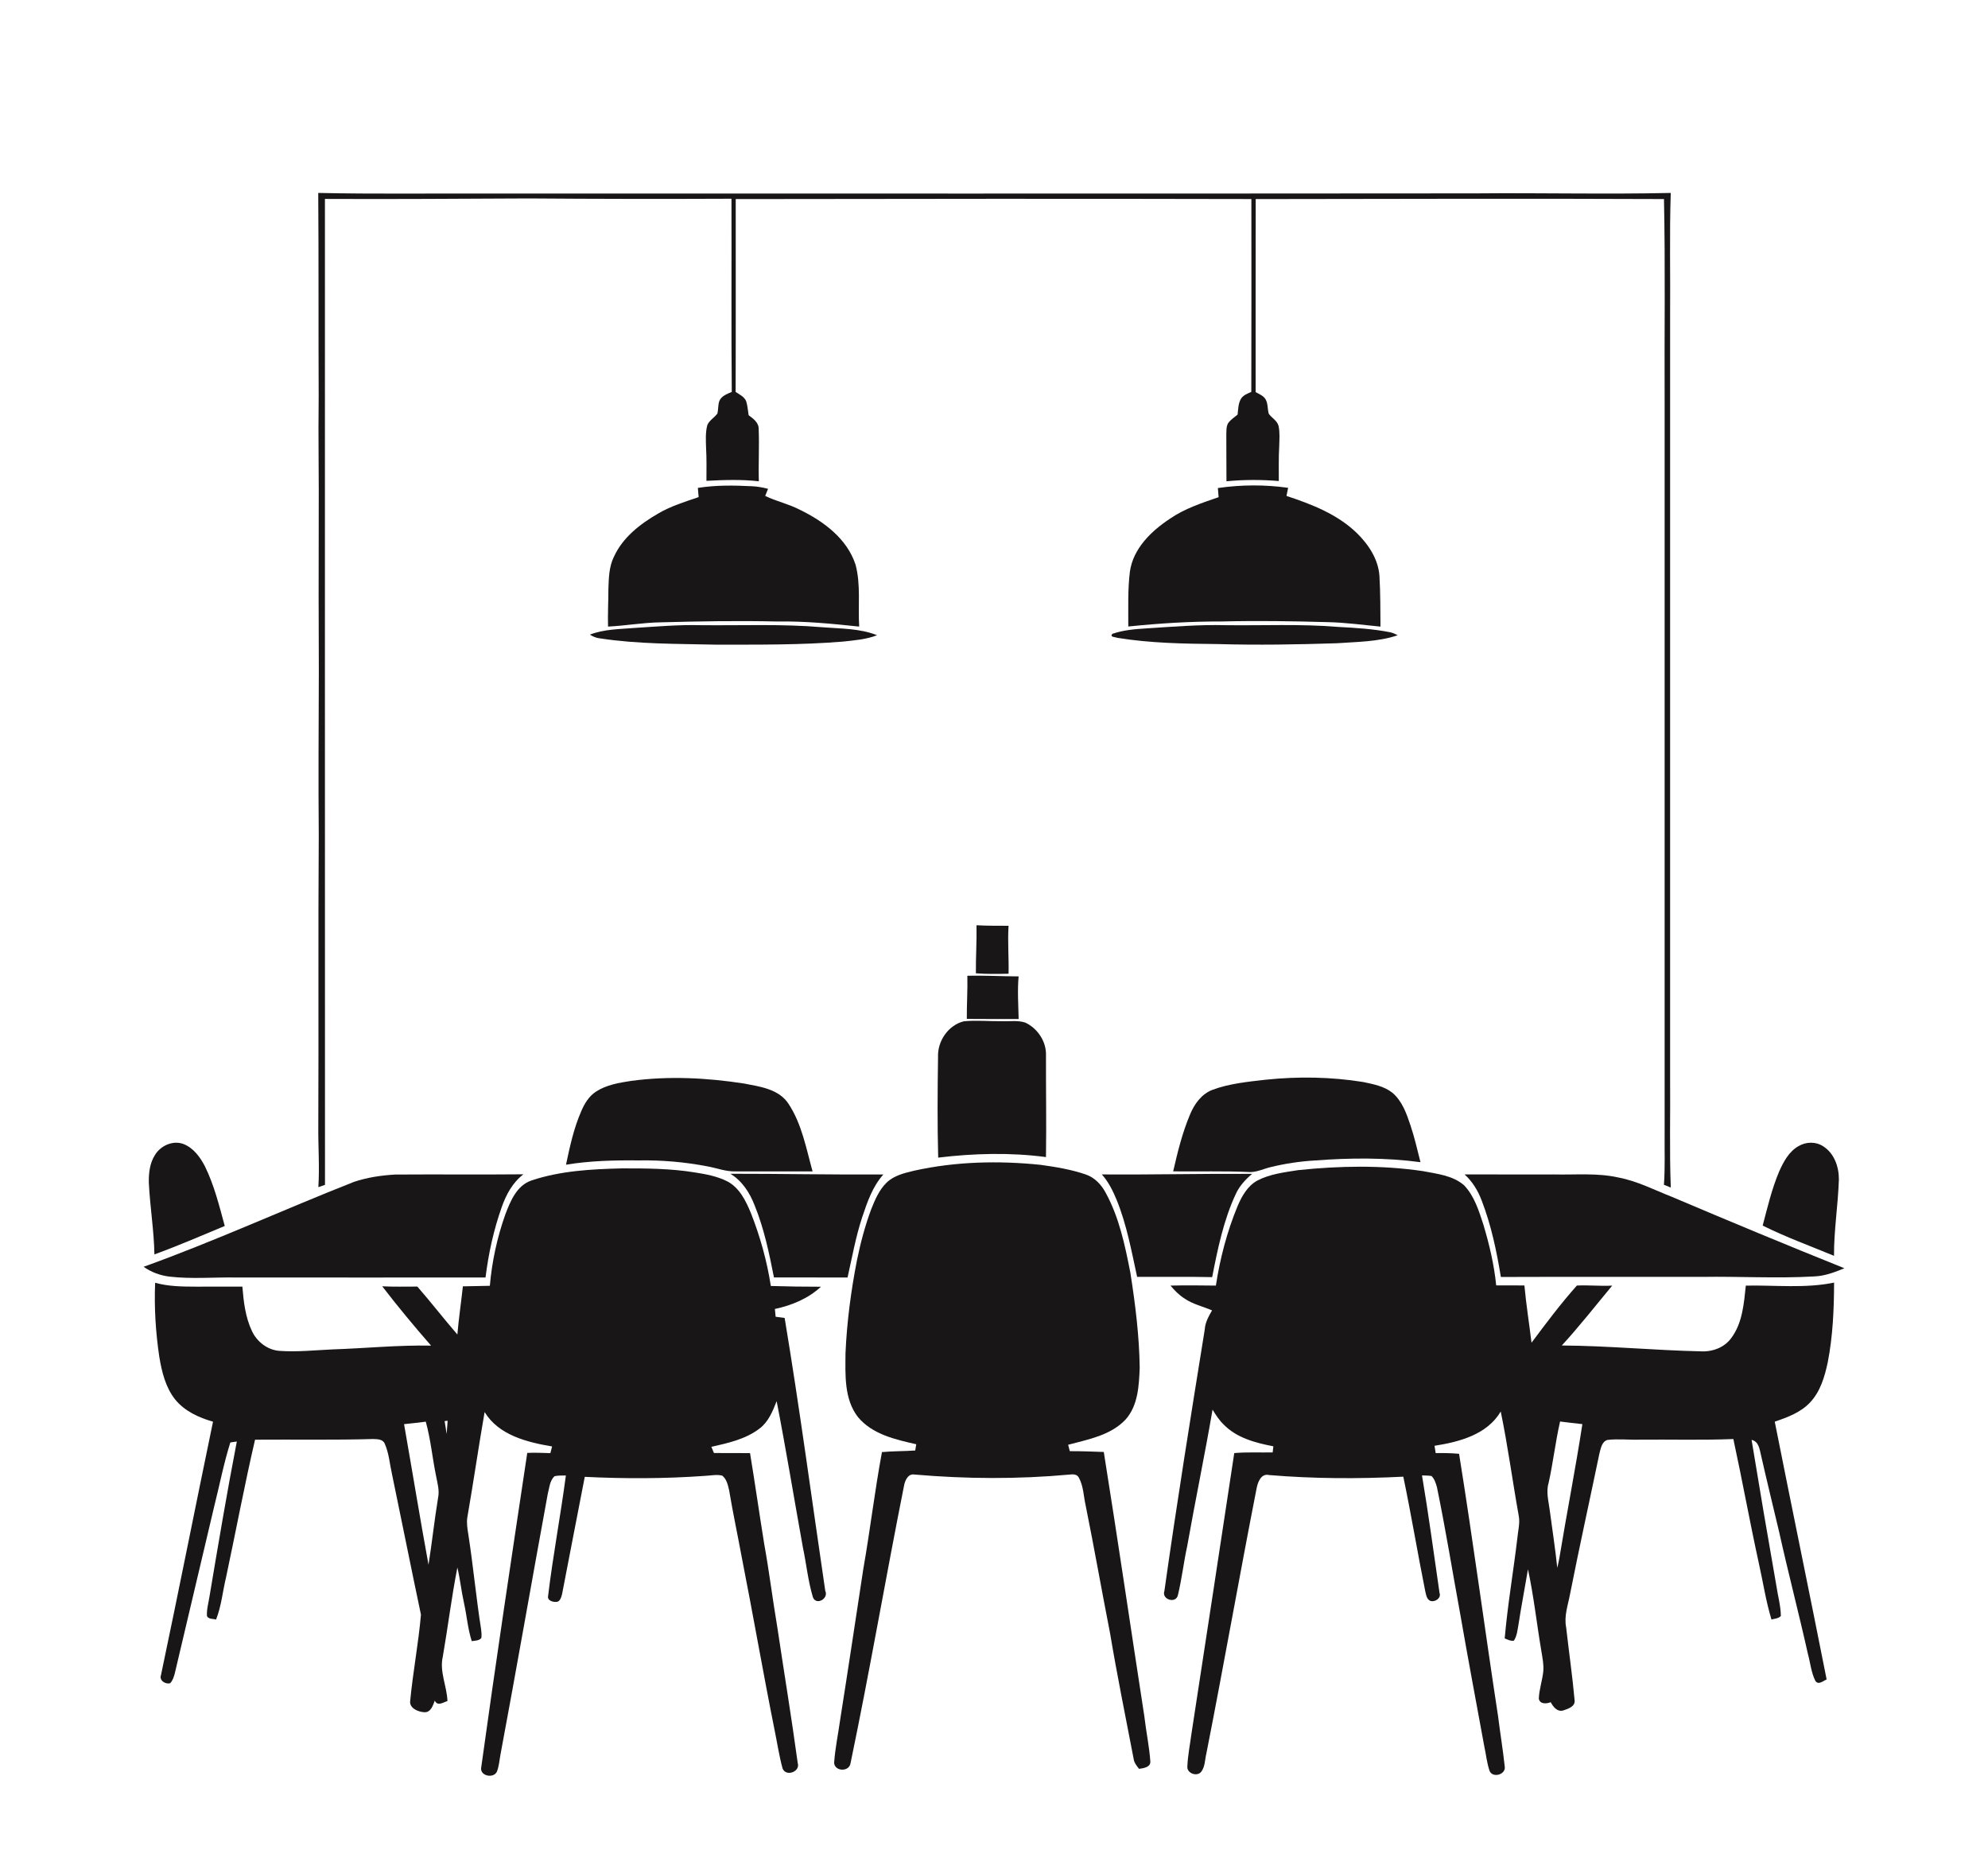
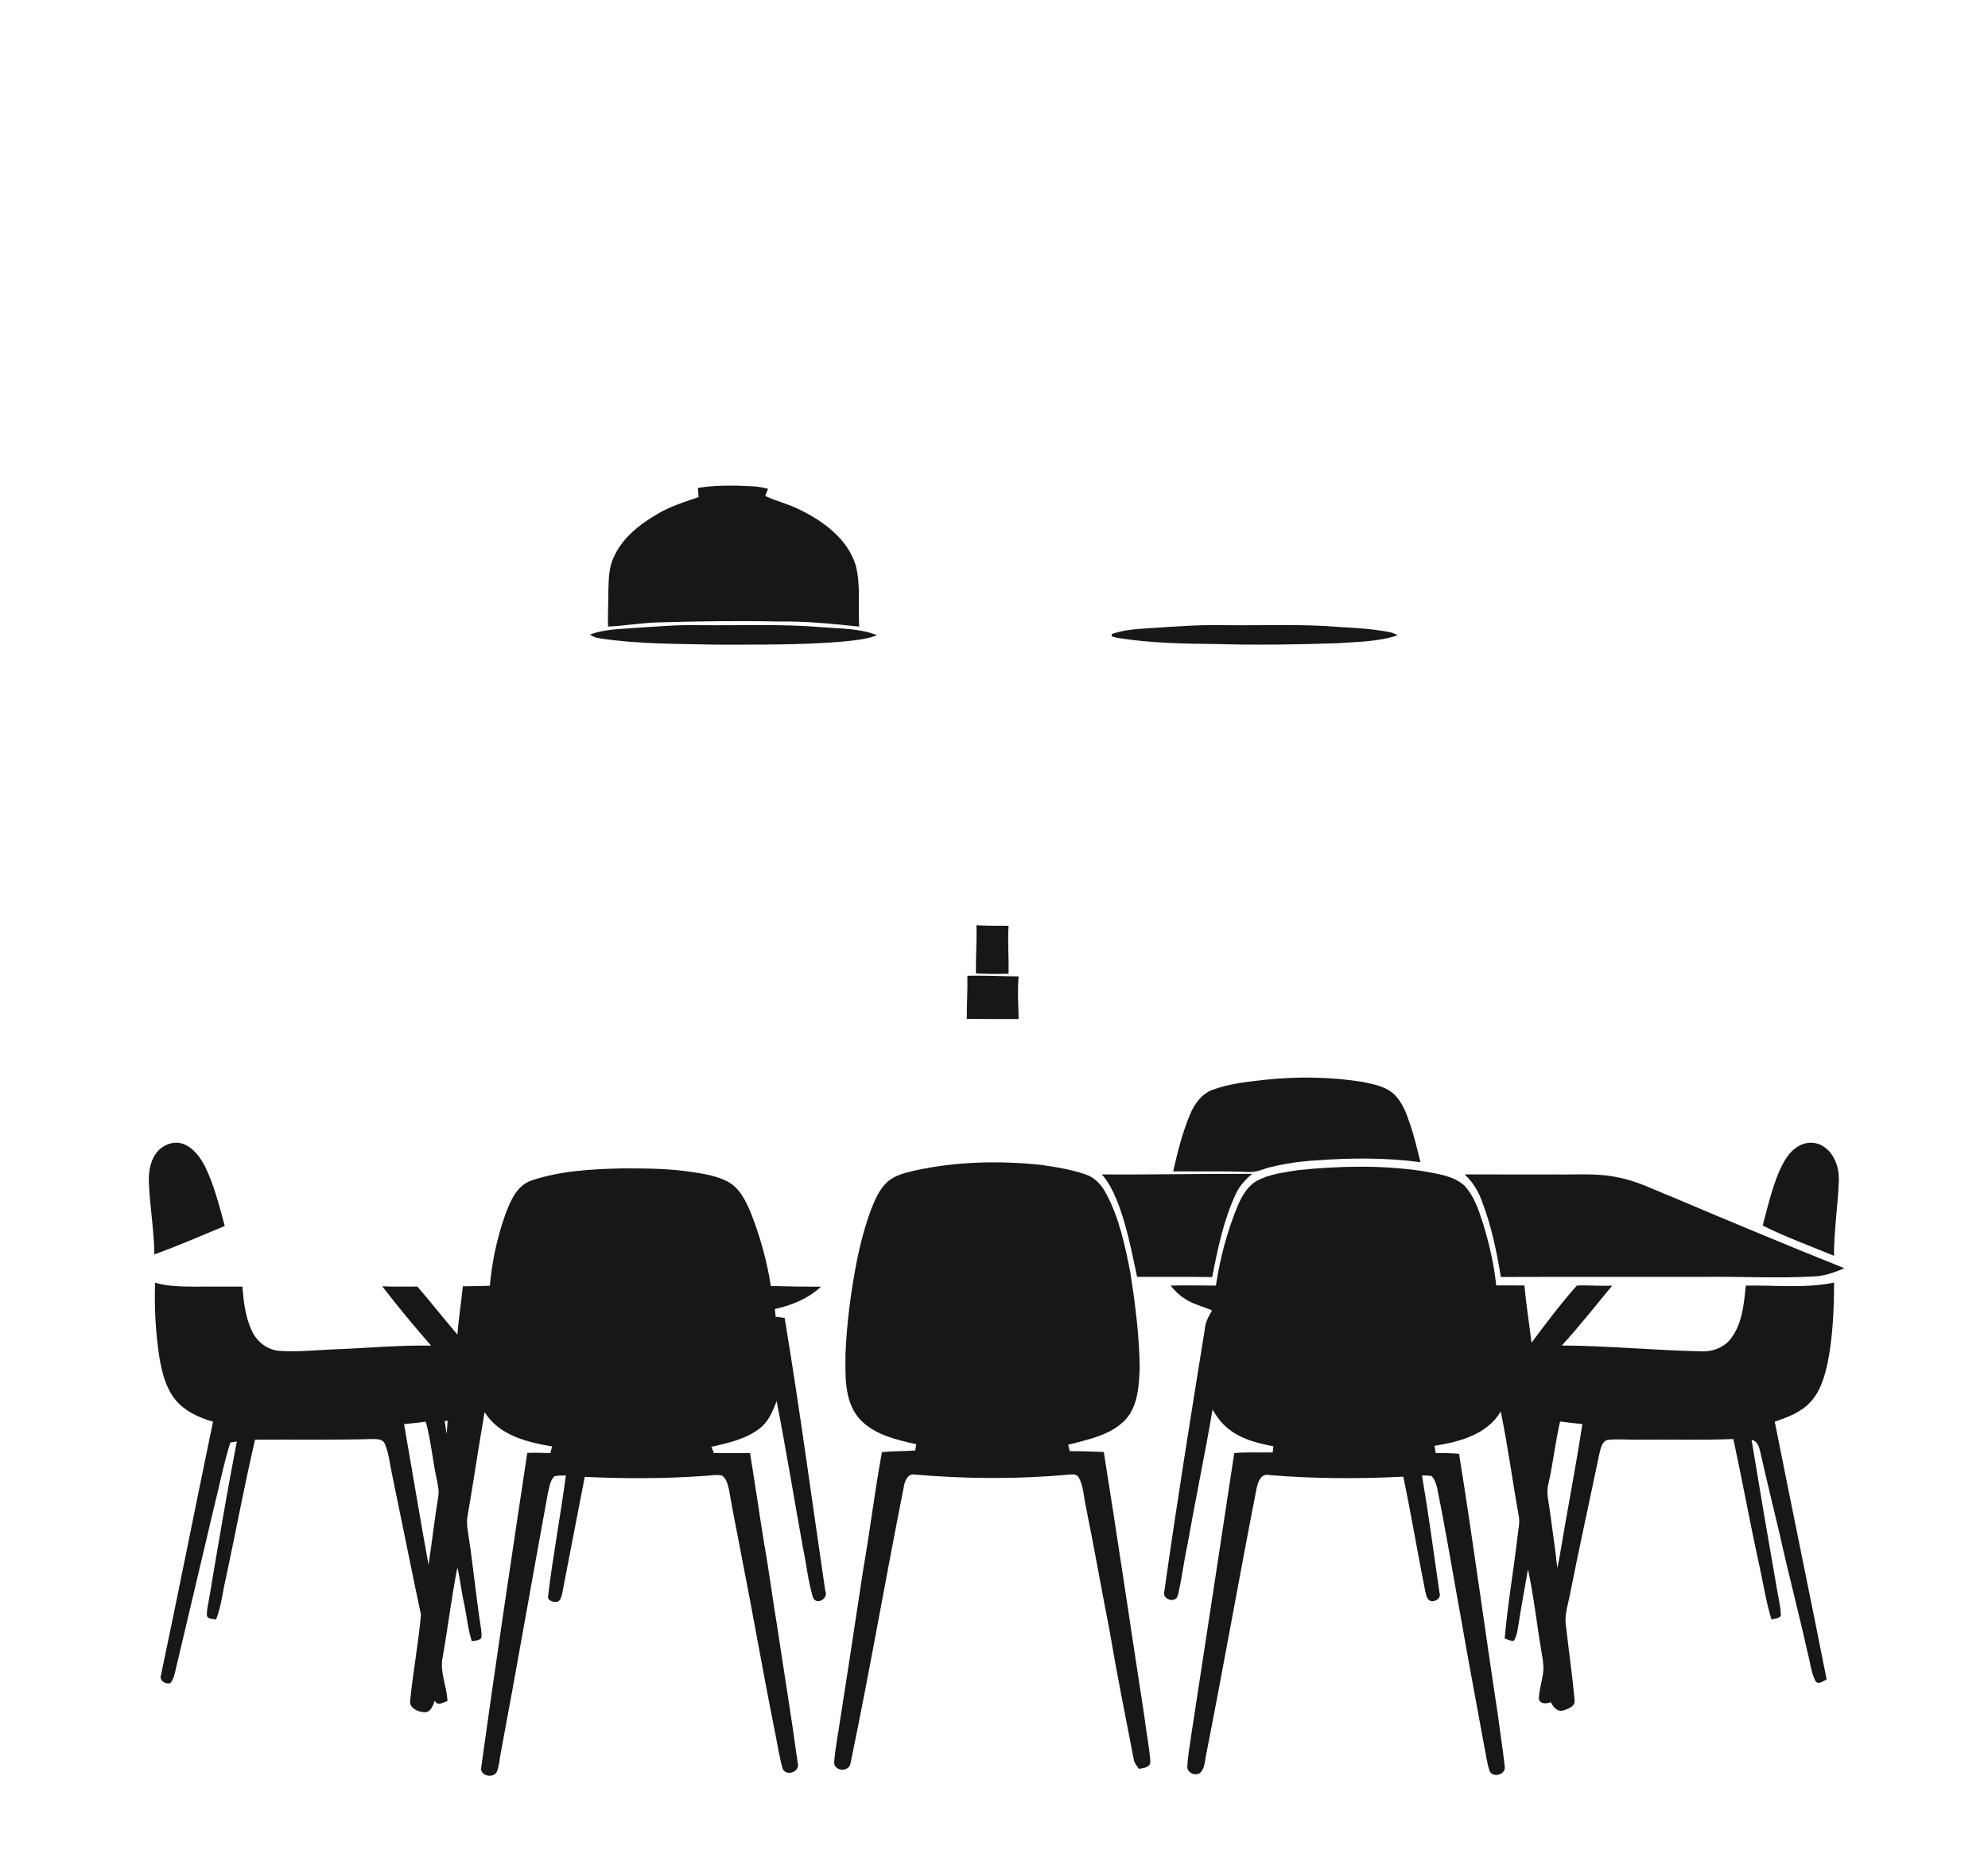
<svg xmlns="http://www.w3.org/2000/svg" id="Layer_1" data-name="Layer 1" viewBox="0 0 3112.71 2896.18">
  <defs>
    <style>
      .cls-1 {
        fill: #191617;
        stroke-width: 0px;
      }
    </style>
  </defs>
-   <path class="cls-1" d="m499.04,815.4c-.28,78.33-.17,156.64.17,234.97-.23,85.84-.89,171.7-.11,257.56-1.06,151.74-.03,303.51-.72,455.28-.32,31.72,2.15,63.47.09,95.17,3.44-1.21,6.93-2.34,10.39-3.52-.23-514.48-.06-1028.97-.09-1543.47,106.21.55,212.41-.32,318.63-.74,105.96.8,211.95.92,317.91.46.32,100.81-.49,201.61.46,302.42-7.25,3.23-15.97,6.1-19.35,14-2.34,6.36-1.57,13.29-3.12,19.81-4.72,6.44-12.51,10.51-15.78,17.98-3.12,11.59-2.34,23.79-1.98,35.68,1,17.2.6,34.47.57,51.71,27.32-1.4,54.83-2.4,82.05.72-.83-27.14.86-54.28-.26-81.37.49-10.33-8.36-16.63-15.72-22.07-1.21-7.04-1.57-14.29-3.61-21.16-2.61-7.61-10.48-11.16-16.75-15.23.38-100.64.06-201.33.15-301.96,269.12-.43,538.25-.68,807.37-.06,0,100.64.23,201.27-.11,301.91-6.07,2.75-13.2,5.18-16.55,11.46-4.06,7.36-3.92,16.03-4.93,24.13-5.18,4.23-10.97,7.96-14.86,13.46-3.12,5.53-2.55,12.2-2.78,18.33.2,24.19,0,48.35.23,72.55,27.23-2.66,54.71-2.64,81.94-.38.11-18.33-.43-36.62.68-54.92.23-10.42,1.17-21.05-1.06-31.32-2.09-8.36-10.59-12.4-15.31-19.01-2.12-7.27-1.11-15.29-4.66-22.1-3.29-6.13-10.16-8.68-15.89-11.82.03-100.75-.11-201.47.09-302.23,213.07-.26,426.17-.94,639.26-.03,2.17,105.93.49,211.92,1,317.88v1145.3c-.28,26.62.86,53.31-1.09,79.91,3.55,1.43,7.13,2.87,10.74,4.35-2.23-57.69-.51-115.46-1.06-173.21V494.83c.55-64.28-1.12-128.55,1-192.79-101.75,2.26-203.57-.28-305.34.68-516.29.46-1032.58.23-1548.9.28-87.81-.38-175.65.92-263.45-.98.8,106.27.17,212.55.68,318.83-.89,64.85.57,129.7.06,194.54h-.02Z" />
  <path class="cls-1" d="m961.11,871.86c-7.5,15.37-7.93,32.78-8.5,49.53,0,19.84-1.12,39.65-.57,59.49,27.28-1.38,54.28-6.13,81.63-6.64,61.04-1.69,122.16-2.72,183.24-1.32,42.95-.74,85.72,3.46,128.35,7.96-1.98-32.18,2.72-65.17-5.61-96.71-13.25-40.94-50.36-68.34-87.64-86.37-17.26-8.91-36.47-13.03-53.91-21.47,1.46-3.72,2.98-7.42,4.47-11.14-8.44-2.15-17.03-3.75-25.71-4.06-28.06-1.4-56.37-1.83-84.18,2.64.4,4.81.83,9.59,1.23,14.4-21.5,7.33-43.4,14.03-63.1,25.56-28.32,16.32-55.97,37.59-69.68,68.14h0Z" />
-   <path class="cls-1" d="m1769.11,895.03c-3.49,28.43-2.34,57.15-2.49,85.72,48.56-4.98,97.26-8.04,146.07-7.87,55.26-1.34,110.57-.55,165.8,1.03,27.8.55,55.37,4.38,83,7.02-.17-26.31-.09-52.65-1.6-78.93-1.69-26.11-16.69-49.07-34.87-67-30.49-29.83-70.95-45.55-110.71-58.66.83-4.23,1.69-8.48,2.58-12.69-36.36-5.12-73.67-4.95-110,.34.37,4.78.77,9.53,1.17,14.31-26.43,9.08-53.37,17.9-76.56,33.93-29.11,19.3-57.37,46.58-62.39,82.8h0Z" />
+   <path class="cls-1" d="m1769.11,895.03h0Z" />
  <path class="cls-1" d="m1373.28,994.43c-26.88-10.82-56.6-10.16-85.06-12.48-63.7-5.47-127.66-2.55-191.48-3.27-34.41-.86-68.72,2.15-103.04,4.32-23.5,1.95-47.73,1.83-70.09,10.45,4.76,3.09,10.05,5.3,15.75,5.87,59.6,9.14,120.07,8.44,180.2,9.82,66.79-.03,133.7.72,200.32-4.76,17.98-2,36.39-3.32,53.39-9.97v.02Z" />
  <path class="cls-1" d="m1749.33,998.46c51.99,8.48,104.91,9.27,157.47,9.79,62.13,1.77,124.28.74,186.41-1.29,31.87-2.29,64.68-2.15,95.26-12.51-3.83-1.89-7.67-3.92-11.88-4.7-26.66-5.27-53.86-6.87-80.94-8.33-59.01-4.93-118.27-1.95-177.42-2.75-41-1-81.91,2.4-122.79,5.01-18.12,1.12-36.56,2.58-53.8,8.56-4.41,5.32,4.47,4.87,7.7,6.21h0Z" />
  <path class="cls-1" d="m1527.99,1523.67c17.01,1.26,34.1,1.03,51.16.63.6-25.02-1.6-50.05,0-75.04-16.75-.09-33.47.11-50.19-.83.55,25.08-1.23,50.16-.98,75.24h0Z" />
  <path class="cls-1" d="m1594.93,1595.18c-.43-22.24-2.04-44.49-.03-66.68-26.77-.09-53.51-1.69-80.25-.98.51,22.53-1.03,45.01-.86,67.51,27.03.32,54.09.09,81.14.15h0Z" />
-   <path class="cls-1" d="m1468.98,1812.19c55.92-6.76,112.8-8.25,168.75-.86.83-53.28-.17-106.57.03-159.81.49-21.3-13.23-41.68-32.3-50.65-11.74-3.98-24.37-1.72-36.51-2.23-19.95.26-40.02-1.77-59.9.15-24.37,6.13-41.29,30.95-40.31,55.75-.77,52.54-1.17,105.13.23,157.67h0Z" />
  <path class="cls-1" d="m2058.71,1816.63c55.03-4.1,110.59-4.64,165.4,2.69-4.95-19.3-9.27-38.76-15.66-57.63-6.13-18.44-12.97-37.99-28.23-50.99-12.97-10.33-29.83-13.48-45.63-16.84-50.48-8.16-102.04-8.93-152.86-3.64-28.11,3.23-56.75,5.95-83.46,15.89-17.26,6.64-28.46,22.56-35.21,39.08-11.93,28.43-19.3,58.52-26.17,88.5,39.54.49,79.1-.77,118.62,1.03,11.63.72,22.24-4.81,33.27-7.5,22.94-5.67,46.38-9.16,69.94-10.59Z" />
-   <path class="cls-1" d="m1164.78,1696.16c-58.26-8.99-117.93-11.99-176.5-4.1-18.81,2.92-38.51,6.07-54.8,16.61-11.28,7.19-18.38,19.01-23.48,31.06-11.65,26.62-17.75,55.22-23.79,83.54,37.34-6.16,75.27-7.1,113.03-6.7,36.42-.68,72.93,2.43,108.68,9.36,14.37,2.61,28.34,8.13,43.14,7.87,40.42-.09,80.82-.03,121.22-.03-9.97-35.93-16.75-74.04-37.57-105.68-15.2-23.39-44.86-27.03-69.95-31.95h0Z" />
  <path class="cls-1" d="m241.77,1963.71c37.19-13.57,73.61-29.26,110.14-44.52-8.62-31.58-16.49-63.7-30.95-93.22-7.5-14.46-17.98-28.98-33.67-35.07-16.46-6.21-35.7,2.46-44.57,17.03-8.33,12.94-10.02,28.81-9.68,43.86,1.83,37.4,8.1,74.44,8.73,111.91h0Z" />
  <path class="cls-1" d="m2879.23,1846.21c.11-19.67-7.33-40.97-24.65-51.79-11.34-7.53-26.62-7.19-38.19-.43-15.43,8.53-24.05,24.94-30.92,40.48-11.37,27.09-18.09,55.77-25.54,84.09,36.19,18.09,74.33,31.83,111.66,47.35-.2-40.06,6.38-79.74,7.65-119.71h0Z" />
  <path class="cls-1" d="m1791.9,2687.74c-21.33-138.25-41.57-276.65-63.64-414.77-17.75-.68-35.47-1.32-53.22-1.26-.89-3.35-1.77-6.72-2.58-10.02,31.38-8.39,66.25-14.63,89.67-39.23,19.84-21.9,21.24-53.43,22.36-81.4-.66-49.82-6.87-99.4-14.6-148.56-8.39-42.86-17.46-86.58-38.65-125.26-6.76-12.82-17.41-24.02-31.35-28.72-22.88-7.82-46.87-11.76-70.74-15.06-65.82-6.76-132.93-5.21-197.7,9.16-15.29,3.66-31.64,7.44-43.29,18.75-11.68,11.42-18.15,26.8-24.11,41.72-9.62,25.85-16.69,52.6-22.22,79.59-9.39,47.99-15.84,96.68-17.98,145.56-.23,33.76-2.4,71.72,19.41,100,22.45,27.09,58.6,35.27,91.36,42.63-.57,3.23-1.09,6.5-1.6,9.8-17.35,1.21-34.76.89-52.08,2.49-11.34,60.64-18.46,121.96-29.17,182.72-11.97,78.36-23.68,156.72-36.08,235.02-3.15,22.94-8.08,45.69-9.65,68.83,1.15,13.65,23.65,14.4,25.71.4,30.17-144.73,55.03-290.6,84-435.61,1.66-7.67,6.42-17.86,15.95-16.23,80.8,6.99,162.22,7.47,243.01.06,5.06-.66,11.51-.77,14.35,4.53,7.53,13.48,7.53,29.58,10.93,44.35,13.37,66.17,24.99,132.68,37.99,198.89,11.08,66.11,24.45,131.79,37.1,197.61.83,5.98,4.81,10.68,8.39,15.31,7.04-1,18.69-2.46,17.63-12.25-1.69-23.16-6.53-46.01-9.22-69.06h0Z" />
  <path class="cls-1" d="m2733.53,2012.55c-3,28.06-5.24,58.55-22.71,81.97-10.88,15.12-29.92,21.99-48.1,20.9-72.49-1.57-144.78-8.7-217.33-9.14,27.66-30.09,52.82-62.36,78.93-93.73-18.44,1-36.85-1-55.28-.11-25.37,28.43-48.27,58.98-71.06,89.52-3.61-29.92-8.39-59.66-11.14-89.67-14.72-.09-29.46-.03-44.18-.11-3.21-32.38-10.8-64.25-20.13-95.37-7.02-21.56-14.08-44.44-30.06-61.24-17.72-15.52-42.43-17.95-64.68-22.28-64.51-9.53-130.21-8.3-194.92-1.55-21.7,3.46-44.29,5.98-64.02,16.29-15.55,8.39-24.48,24.56-31.18,40.23-16.43,39.77-27.43,81.74-33.9,124.26-23.68-.32-47.35-.55-71.03,0,6.33,7.7,13.48,14.89,21.99,20.27,13.03,8.96,28.72,12.34,43.06,18.56-5.32,9.27-10.76,18.73-11.42,29.72-21.99,136.36-43.92,272.76-63.22,409.53-4.72,13.34,18.03,20.47,21.16,6.5,6.13-25.39,9.05-51.48,14.6-77.02,12.63-71.23,27.4-142.1,39.65-213.38,4.95,8.13,10.16,16.23,17.03,22.96,20.39,21.22,50.19,29.11,78.19,34.44-.26,2.4-.83,7.19-1.12,9.59-20.05.34-40.14-.74-60.13,1.03-22.3,146.53-44.4,293.06-67.05,439.53-2.21,16.97-5.72,33.87-6.38,51.02-1.09,10.65,15.14,16.63,21.7,8.33,6.1-7.93,5.67-18.64,7.93-27.94,27.34-138.37,51.62-277.31,78.79-415.69,1.83-9.79,7.04-23.85,19.61-20.87,69.85,5.84,140.12,6.07,210.09,2.55,12.46,59.55,22.36,119.62,34.36,179.29,1.43,5.55,2.17,13.14,8.56,15.37,7.19,1.72,16.8-4.58,13.8-12.74-8.96-61.32-17.12-122.79-27.45-183.9,4.93.17,9.91.15,14.86.92,4.78,4.58,6.76,11.19,8.53,17.44,13.63,66.05,24.37,132.68,36.53,199.01,11.97,68.89,24.9,137.6,37.53,206.37,2.92,13,4.06,26.51,8.48,39.14,5.32,11.46,25.77,5.15,23.62-7.16-2.83-26.37-7.19-52.56-10.45-78.88-20.93-136.8-39.11-274.02-61.04-410.67-12.2-1.15-24.43-1.29-36.62-1.09-.66-3.87-1.26-7.67-1.83-11.48,38.7-6.01,82.4-17.46,103.67-53.65,11.19,54.03,18.38,108.8,28.17,163.11,2.32,11.65-1.15,23.33-2.12,34.93-6.21,52.45-15.26,104.55-19.84,157.18,4.61,1.77,9.25,4.47,14.43,3.49,4.66-7.16,5.47-15.89,6.96-24.05,4.47-29.32,10.14-58.43,15.06-87.67,9.1,42.4,13.77,85.6,21.01,128.35,1.66,10.31,3.87,20.73,2.98,31.26-1.46,14.43-6.5,28.34-7.02,42.89,1.63,9.04,12.11,8.21,18.64,5.53,3.72,7.19,10.33,15.72,19.61,12.94,7.21-2.38,18.46-5.89,17.86-15.29-3.46-38.42-9.05-76.65-13.34-114.98-3.49-17.5,2.89-34.61,6.07-51.62,14.52-73.46,30.72-146.61,45.95-219.94,2.15-7.79,3.61-19.01,12.71-21.64,16.97-1.98,34.13.15,51.2-.43,48.61-.43,97.28,1,145.9-.98,14.03,64.68,25.73,129.84,39.91,194.49,6.59,29.34,10.99,59.26,19.78,88.07,4.98-1.46,10.88-1.46,14.69-5.53-.2-16.14-4.81-31.83-7.1-47.76-13.37-75.9-26.26-151.92-38.74-227.96,11.46,2.58,12.48,14.78,14.83,24.28,9.1,40.19,18.95,80.2,28.43,120.3,14.12,63.76,30.75,126.89,44.95,190.62,3.87,14.03,5.1,29.06,11.71,42.2,4.72,6.93,12.29-.11,17.58-2.43-26.62-134.59-54.54-268.89-81.22-403.46,19.93-6.81,40.8-14.43,55.46-30.26,16.03-17.01,22.73-40.29,27.51-62.58,8.02-41.08,9.82-83.09,9.93-124.86-45.52,9.39-92.19,3.81-138.23,4.72h0Zm-292,426.71c-.94,5.04-2.06,10.08-3.23,15.12-3.15-30.21-7.85-60.18-11.8-90.24-1.72-14.06-6.04-28.4-1.83-42.43,7.16-31.95,10.68-64.53,18.03-96.43,11.59,1.57,23.24,2.75,34.9,4.1-10.8,70.17-24.54,139.83-36.08,209.89h0Z" />
  <path class="cls-1" d="m1228.57,2063.23c-4.7-.77-9.45-1.4-14.14-1.95-.4-4.1-.77-8.13-1.15-12.17,26.43-5.64,52.11-16.23,72.12-34.81-26.17.03-52.33-.37-78.48-1.17-6.01-39.06-16.72-77.42-31.21-114.18-7.91-19.01-17.69-39.36-36.68-49.48-16.03-8.16-34.02-11.42-51.59-14.18-37.59-6.07-75.78-6.33-113.78-6.25-47.58,1.17-96.05,3.72-141.52,18.92-23.11,7.91-32.96,32.24-40.94,53.2-12.8,35.99-20.93,73.64-24.22,111.69-14.08.46-28.17.43-42.23.83-2.69,25.17-6.5,50.19-8.62,75.42-21.3-24.65-41.25-50.48-62.67-75.04-18.33,0-36.68.49-55-.43,24.45,31.81,50.13,62.67,76.5,92.88-51.42-1.06-102.61,4.21-153.94,5.89-27.71,1.23-55.49,4.29-83.23,2.32-18.69-1.21-35.33-14.08-43.2-30.77-10.39-21.7-13.17-46.1-15.09-69.8-24.28,0-48.56-.03-72.87.03-21.35-.03-43-.32-63.73-6.07-1.6,38.76.8,77.65,6.53,116.01,3.87,23.36,9.7,47.46,24.62,66.45,14.83,18.41,37.16,28.66,59.47,34.98-27.45,132.15-53.6,264.6-81.46,396.68-3.15,8.39,6.9,14.86,14.37,12.74,3.83-3.98,5.55-9.36,7.02-14.52,20.67-87.24,41.17-174.53,61.81-261.77,8.48-33.53,14.97-67.62,25.39-100.61,2.52-.38,7.59-1.09,10.14-1.46-15.57,80.59-29.2,161.56-42.78,242.53-1.55,10.19-4.66,20.35-3.98,30.77,2.72,5.21,9.48,3.89,14.26,5.42,8.42-21.33,10.36-44.38,15.72-66.51,15.29-71.66,28.72-143.72,45.32-215.07,61.67-.49,123.34.74,184.98-1.06,6.44.23,15.18.15,18.07,7.3,6.72,15.03,7.76,31.81,11.4,47.76,15.29,73.27,29.81,146.7,45.33,219.94-3.95,44.95-12.51,89.58-16.84,134.57-1.87,11.82,12.54,17.69,22.19,18.12,10.08.55,13.43-10.65,16.29-18.15,4.41,9.31,13.08,2.69,19.84.68-.8-23.45-12.8-46.1-7.25-69.66,8.02-46.38,13.71-93.22,22.79-139.4,4.41,18.52,6.3,37.57,10.48,56.17,4.38,19.61,5.81,39.91,12.05,59.09,5.15-.89,11.25-.49,14.97-4.89.68-4.58.23-9.22-.34-13.71-7.82-49.42-12.37-99.29-20.05-148.73-1.38-8.65-2.89-17.5-1.55-26.22,9.56-54.94,17.52-110.14,27.09-165.08,22.05,36.3,66.59,47.24,105.65,53.86-.89,3.44-1.77,6.96-2.69,10.45-12.05-.26-24.13-1.06-36.19-.32-24.77,164.45-49.5,328.96-72.29,493.7-.72,12.57,20.24,16.12,24.9,4.87,3.06-7.93,3.64-16.49,5.15-24.77,25.54-136.34,49.24-273.02,74.29-409.47,2.46-9.48,3.09-20.67,10.51-27.86,5.84-1.4,11.91-.94,17.9-1.17-8.36,63.28-20.35,126.06-27.94,189.45-.89,6.27,7.36,8.79,12.34,8.44,6.36.49,8.27-7.13,9.59-11.91,11.68-61.3,23.79-122.54,35.59-183.84,62.36,3.06,124.94,2.95,187.24-1.46,9.22-.4,18.61-2.55,27.77-.57,7.08,5.27,9.04,14.63,10.97,22.79,5.89,35.33,13.42,70.4,19.93,105.68,17.67,89.64,33.21,179.65,51.14,269.24,4.21,20.27,7.19,40.85,12.65,60.81,5.27,13.57,28.23,5.12,23.71-8.56-9.65-70.91-21.35-141.57-31.92-212.38-7.38-43.57-12.74-87.47-20.61-130.96-7.61-47.21-14.35-94.54-22.11-141.72-18.84-.23-37.68-.03-56.49-.15-1.4-3.27-2.78-6.5-4.1-9.7,26.14-5.89,53.6-11.91,75.33-28.51,14.08-10.51,20.73-27.23,26.92-43.03,14.78,75.9,27.22,152.22,40.97,228.32,5.53,26.03,8.1,52.88,15.75,78.42,4.93,13.91,25.22,2.4,19.41-9.74-21.05-142.4-39.97-285.13-63.59-427.17v.03Zm-542.63,281.35c-5.76,34.87-9.48,70.06-15.01,104.96-13.43-73.23-25.37-146.76-38.28-220.11,11.37-1.09,22.71-2.46,34.02-3.89,7.7,27.77,10.25,56.63,16.06,84.8,2.09,11.25,5.67,22.73,3.21,34.24h0Zm13.4-99.78c-1.17-6.72-2.21-13.46-3.15-20.18,1.17-.11,3.52-.38,4.7-.49-.43,6.87-.98,13.74-1.55,20.67h0Z" />
-   <path class="cls-1" d="m369.38,1999.84c130.3-.09,260.56.26,390.83.03,4.61-37.28,12.68-74.33,25.22-109.74,6.87-19.75,17.15-38.97,34.15-51.82-67.02.66-134.04-.11-201.04.38-21.88,1.29-43.86,4.55-64.68,11.59-110,43.4-217.67,92.73-329.02,132.81,11.91,8.39,25.83,13.54,40.25,15.35,34.64,4.04,69.51.86,104.27,1.4h0Z" />
-   <path class="cls-1" d="m1350.14,1905.04c7.82-23.48,16.2-47.7,32.98-66.48-79.85.51-159.7-1.17-239.55-1.09,18.52,11.16,30.41,29.83,38.05,49.61,14.72,36.13,22.67,74.53,30.21,112.66,38.42.2,76.82-.09,115.24.15,7.16-31.75,12.8-63.9,23.07-94.85h0Z" />
  <path class="cls-1" d="m1748.53,1878.7c15.63,38.57,23.11,79.68,31.92,120.19,39.17.2,78.33-.49,117.5.37,8.68-44.38,17.84-89.24,37.13-130.44,5.7-12.4,15.09-22.5,25.43-31.21-78.44-.43-156.9,1.49-235.34.89,10.51,11.59,17.38,25.83,23.36,40.19h0Z" />
  <path class="cls-1" d="m2433.48,1838.53c-46.78-.09-93.56.17-140.32-.06,12.31,11.16,21.1,25.6,26.88,41.12,14.83,38.42,23.3,78.93,29.94,119.45,105.19-.43,210.38-.03,315.59-.17,58.15-.89,116.33,2.64,174.42-.66,16.75-.55,32.58-6.5,47.87-12.86-90.33-36.21-180.17-73.64-269.78-111.63-27.74-10.88-54.6-24.88-84.12-30.43-33.02-7.42-67-3.98-100.49-4.76h0Z" />
</svg>